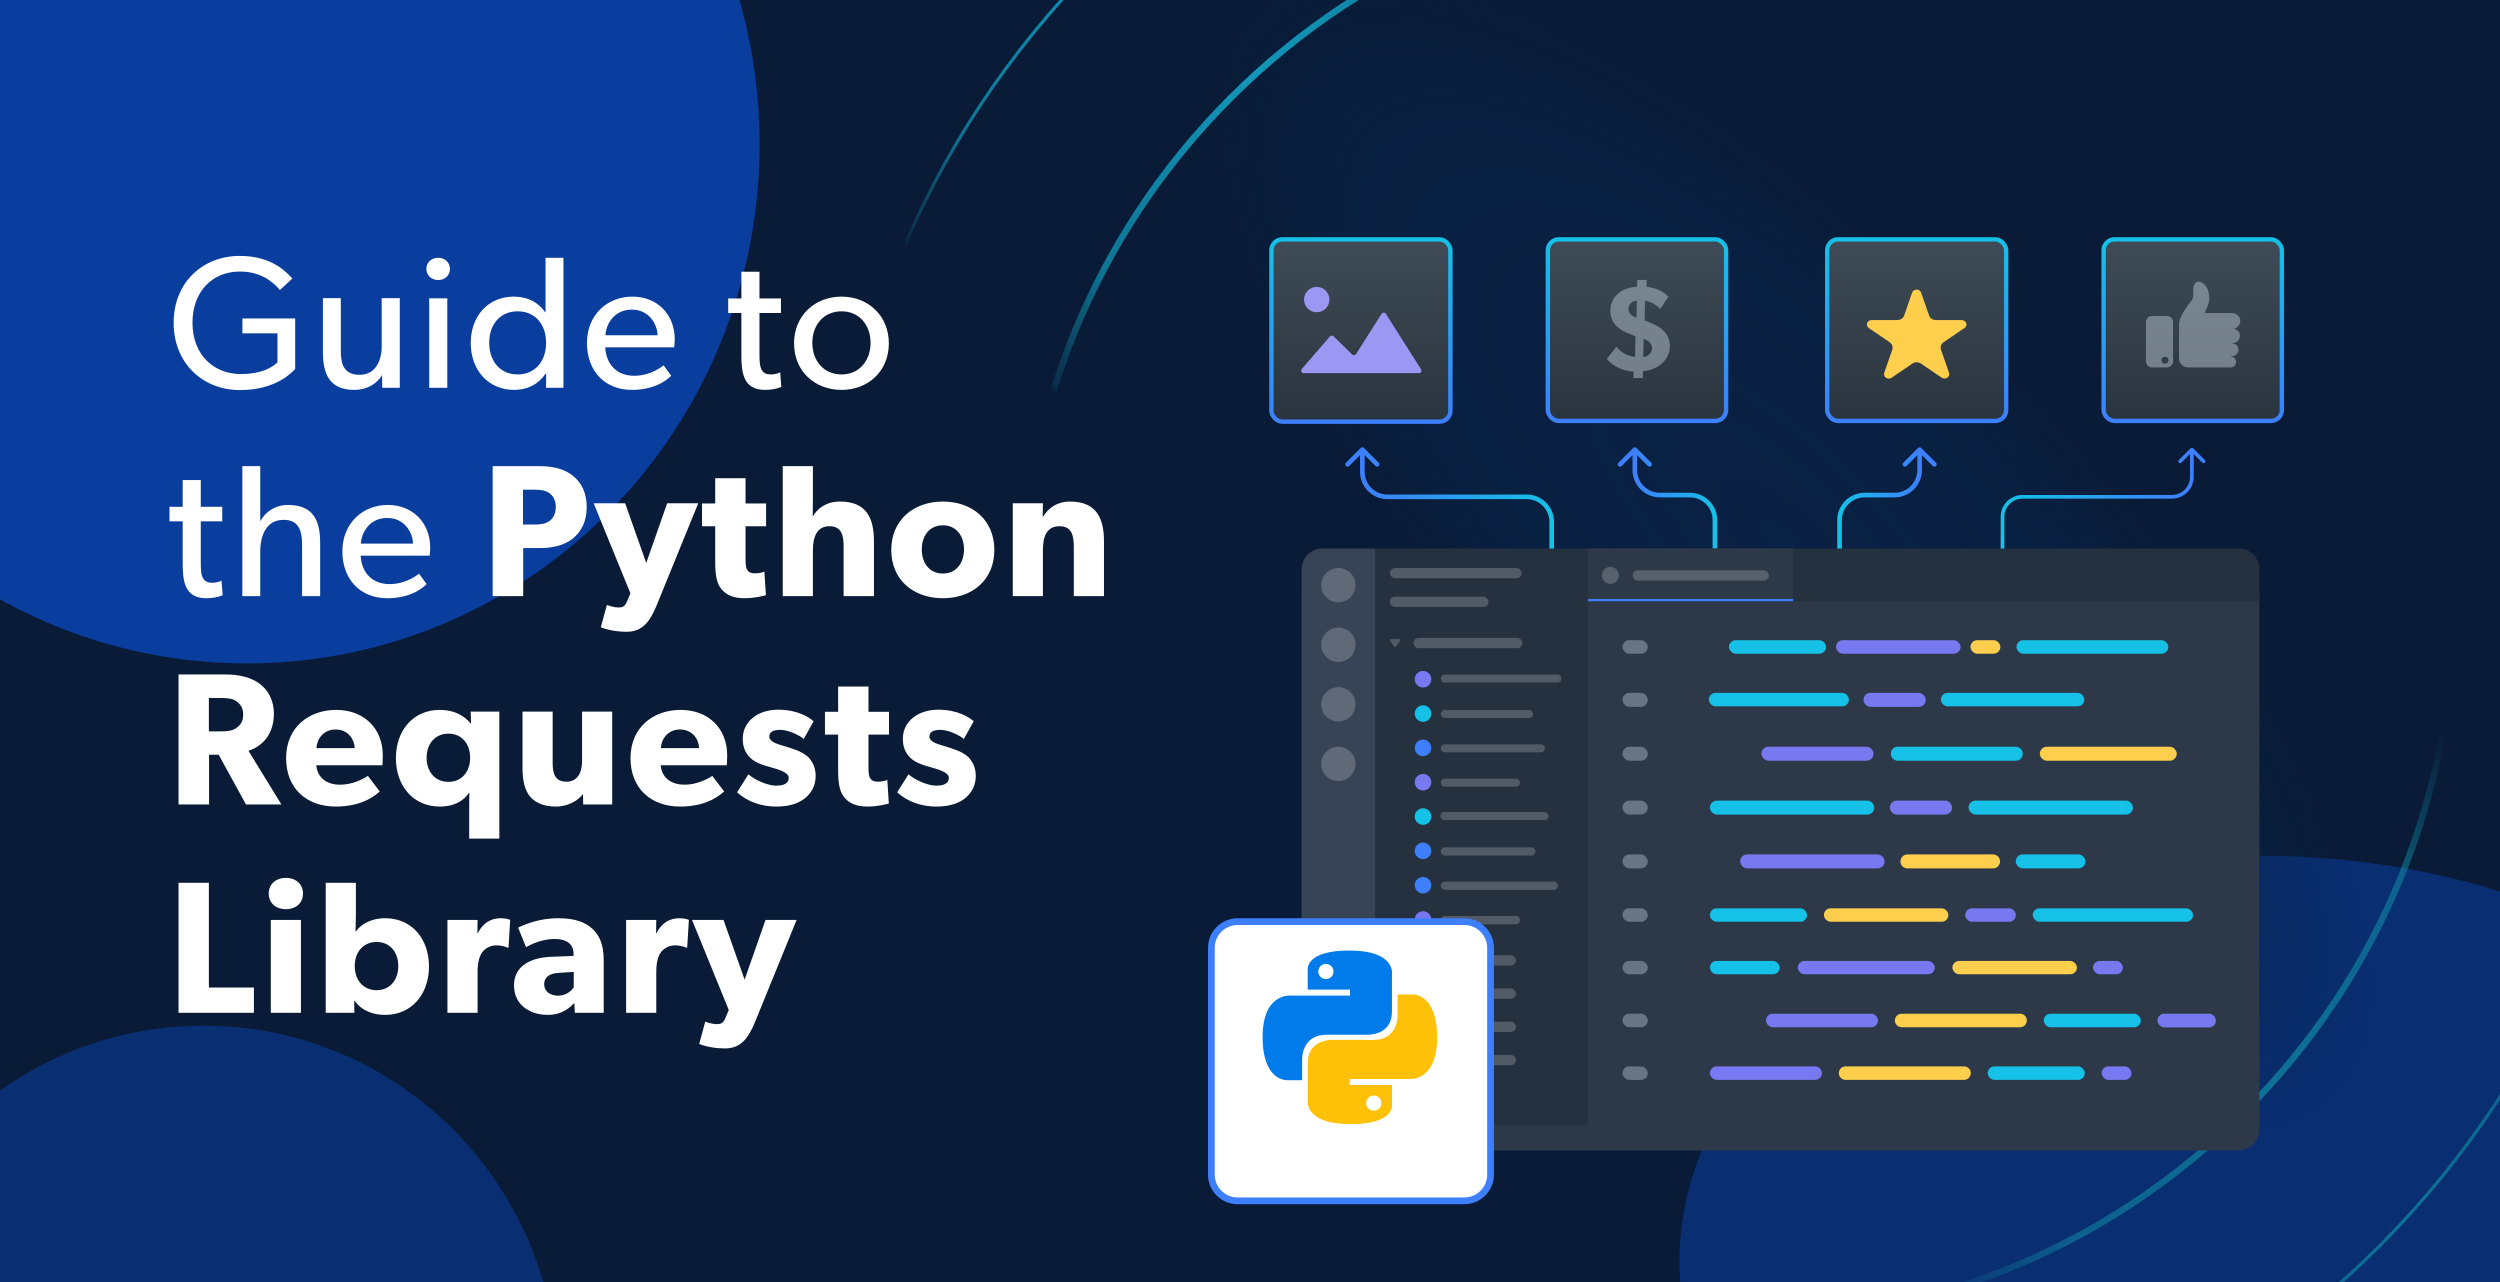
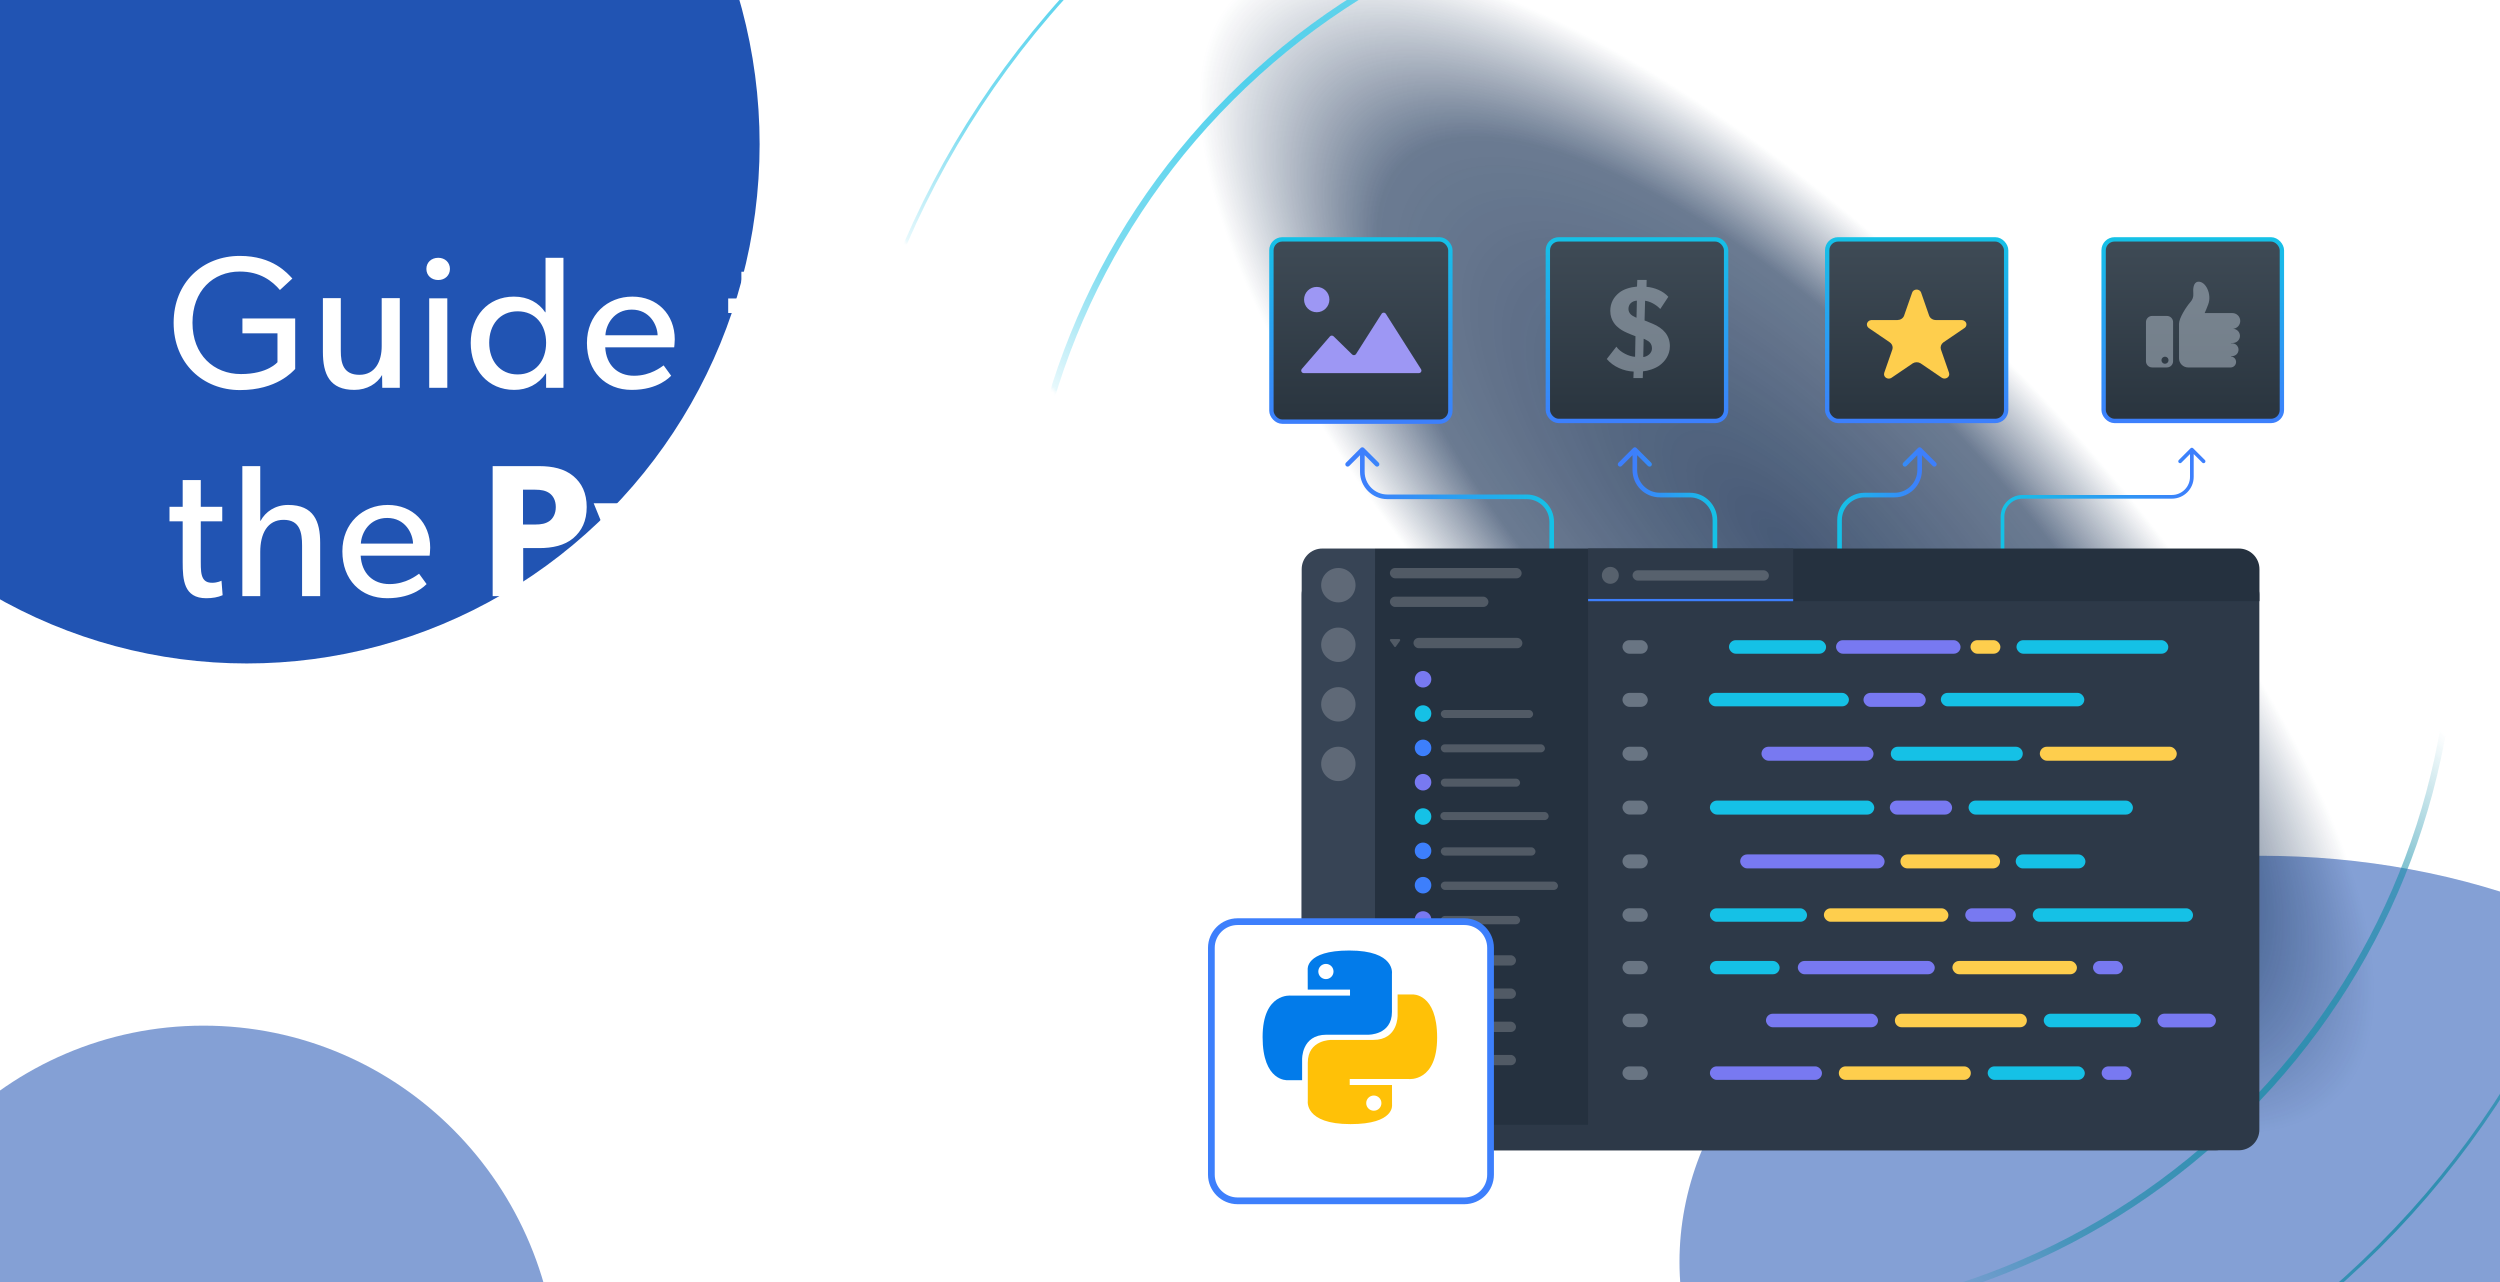
<svg xmlns="http://www.w3.org/2000/svg" width="780" height="400" viewBox="0 0 780 400" fill="none">
  <g clip-path="url(#clip0_1989_1632)">
-     <rect y="-10" width="780" height="458" fill="#091B36" />
    <g opacity="0.5" filter="url(#filter0_f_1989_1632)">
      <ellipse cx="705.5" cy="393.708" rx="181.5" ry="126.708" fill="#0941AB" />
    </g>
    <g opacity="0.9" filter="url(#filter1_f_1989_1632)">
      <ellipse cx="77" cy="45" rx="160" ry="162" fill="#0941AB" />
    </g>
    <g opacity="0.5" filter="url(#filter2_f_1989_1632)">
      <ellipse cx="63.5" cy="431.5" rx="110.5" ry="111.5" fill="#0941AB" />
    </g>
    <g opacity="0.75">
      <ellipse cx="557.451" cy="170.444" rx="331.573" ry="121.603" transform="rotate(45 557.451 170.444)" fill="url(#paint0_radial_1989_1632)" />
      <mask id="mask0_1989_1632" style="mask-type:alpha" maskUnits="userSpaceOnUse" x="265" y="-116" width="579" height="579">
        <rect x="437.111" y="-117.497" width="577.098" height="245.782" rx="5.153" transform="rotate(45 437.111 -117.497)" fill="#D9D9D9" />
      </mask>
      <g mask="url(#mask0_1989_1632)">
        <mask id="mask1_1989_1632" style="mask-type:alpha" maskUnits="userSpaceOnUse" x="226" y="-139" width="639" height="639">
          <path d="M864.392 330.399L395.88 -138.113L226.616 31.15L695.128 499.662L864.392 330.399Z" fill="url(#paint1_linear_1989_1632)" />
        </mask>
        <g mask="url(#mask1_1989_1632)">
          <g filter="url(#filter3_d_1989_1632)">
            <path d="M342.752 383.515C453.287 494.05 632.369 494.181 742.742 383.807C853.116 273.433 852.985 94.352 742.45 -16.183C631.915 -126.718 452.834 -126.849 342.46 -16.476C232.086 93.898 232.217 272.98 342.752 383.515Z" stroke="url(#paint2_linear_1989_1632)" />
          </g>
          <g filter="url(#filter4_d_1989_1632)">
            <path d="M384.661 341.605C472.016 428.96 613.544 429.063 700.771 341.835C787.999 254.608 787.895 113.081 700.54 25.726C613.185 -61.629 471.658 -61.733 384.431 25.495C297.203 112.723 297.307 254.25 384.661 341.605Z" stroke="url(#paint3_linear_1989_1632)" stroke-width="2" />
          </g>
        </g>
      </g>
    </g>
    <path d="M92.098 115.12C91.334 115.885 86.395 121.706 74.871 121.706C63.289 121.706 54.175 113.357 54.175 100.716C54.175 88.075 63.289 79.843 74.812 79.843C85.219 79.843 89.688 85.311 91.216 86.899L87.336 90.485C84.925 87.663 81.162 84.723 74.812 84.723C66.464 84.723 60.055 90.721 60.055 100.716C60.055 110.711 66.699 116.708 75.165 116.708C83.573 116.708 86.572 113.004 86.572 113.004V104.008H75.636V99.363H92.098V115.12ZM124.734 121H119.266L119.207 117.002C117.678 119.707 114.503 121.647 110.564 121.647C102.803 121.647 100.745 116.708 100.745 109.77V93.013H106.331V109.535C106.331 113.357 107.154 116.943 112.152 116.943C117.09 116.943 119.089 112.71 119.089 108.006V93.013H124.734V121ZM140.381 83.9C140.381 85.899 138.852 87.369 136.736 87.369C134.56 87.369 133.032 85.899 133.032 83.9C133.032 81.901 134.56 80.431 136.736 80.431C138.852 80.431 140.381 81.901 140.381 83.9ZM139.558 121H133.914V93.072H139.558V121ZM175.795 121H170.386V116.532H170.268C167.975 119.942 164.506 121.647 160.45 121.647C152.159 121.647 146.868 115.297 146.868 107.007C146.868 98.775 152.159 92.543 160.332 92.543C164.859 92.543 168.152 94.542 170.092 97.423H170.21V80.431H175.795V121ZM170.386 106.948C170.386 101.362 167.093 97.129 161.508 97.129C155.922 97.129 152.63 101.362 152.63 106.948C152.63 112.533 155.922 116.826 161.508 116.826C167.093 116.826 170.386 112.533 170.386 106.948ZM210.524 105.89C210.524 106.948 210.348 108.359 210.348 108.359H188.829C189.123 113.886 192.651 117.237 197.825 117.237C203.057 117.237 206.409 114.415 207.055 114.003L209.407 117.237C209.054 117.531 205.468 121.647 197.119 121.647C188.829 121.647 183.126 115.885 183.126 107.007C183.126 98.188 189.534 92.543 197.295 92.543C205.056 92.543 210.524 98.07 210.524 105.89ZM205.174 104.596C205.115 101.48 202.763 96.6 197.119 96.6C191.533 96.6 189.064 101.245 188.888 104.596H205.174ZM243.774 120.706C242.304 121.353 240.599 121.647 238.659 121.647C231.662 121.647 231.309 115.885 231.309 110.417V97.658H227.194V93.131H231.309V84.782H236.954V93.131H243.656V97.658H236.954V110.299C236.954 112.651 237.012 114.239 237.659 115.414C238.188 116.296 238.953 116.826 240.54 116.826C242.186 116.826 243.421 116.179 243.421 116.179L243.774 120.706ZM277.319 107.124C277.319 115.826 270.852 121.647 262.562 121.647C254.213 121.647 247.745 115.826 247.745 107.124C247.745 98.481 254.213 92.543 262.562 92.543C270.852 92.543 277.319 98.481 277.319 107.124ZM271.616 106.948C271.616 101.48 268.147 97.129 262.562 97.129C256.917 97.129 253.448 101.48 253.448 106.948C253.448 112.475 256.917 116.826 262.562 116.826C268.147 116.826 271.616 112.475 271.616 106.948ZM69.462 185.706C67.992 186.353 66.287 186.647 64.347 186.647C57.35 186.647 56.998 180.885 56.998 175.417V162.658H52.882V158.131H56.998V149.782H62.642V158.131H69.345V162.658H62.642V175.299C62.642 177.651 62.701 179.239 63.347 180.414C63.877 181.296 64.641 181.826 66.228 181.826C67.875 181.826 69.109 181.179 69.109 181.179L69.462 185.706ZM99.891 186H94.247V170.184C94.247 166.186 93.6 162.188 88.485 162.188C83.37 162.188 81.195 166.598 81.195 172.183V186H75.609V145.431H81.195V162.482H81.312C82.782 159.719 85.839 157.543 89.896 157.543C97.951 157.543 99.891 162.717 99.891 169.361V186ZM134.219 170.89C134.219 171.948 134.043 173.359 134.043 173.359H112.524C112.818 178.886 116.345 182.237 121.519 182.237C126.752 182.237 130.103 179.415 130.75 179.003L133.102 182.237C132.749 182.531 129.163 186.647 120.814 186.647C112.524 186.647 106.821 180.885 106.821 172.007C106.821 163.187 113.229 157.543 120.99 157.543C128.751 157.543 134.219 163.07 134.219 170.89ZM128.869 169.596C128.81 166.48 126.458 161.6 120.814 161.6C115.228 161.6 112.759 166.245 112.583 169.596H128.869ZM183.049 158.19C183.049 162.541 181.521 165.657 178.816 167.95C176.112 170.184 172.408 171.007 168.233 171.007H163.236V186H153.711V145.431H168.233C172.408 145.431 176.112 146.254 178.816 148.489C181.521 150.723 183.049 153.839 183.049 158.19ZM173.407 158.19C173.407 156.132 172.584 154.721 171.467 153.898C170.291 153.075 168.939 152.781 166.881 152.781H163.177V163.658H166.881C168.939 163.658 170.291 163.364 171.467 162.541C172.584 161.718 173.407 160.248 173.407 158.19ZM217.857 157.014L204.922 188.763C202.805 193.937 200.453 197.112 195.515 197.112C190.576 197.112 187.46 195.701 187.46 195.701L189.341 188.763C189.341 188.763 191.399 189.528 192.81 189.528C193.868 189.528 194.868 189.528 195.632 187.646L196.69 185.118L185.225 157.014H195.044L201.629 175.652L208.156 157.014H217.857ZM239.02 164.187H232.611V174.594C232.611 177.063 232.964 177.651 233.434 178.18C233.846 178.651 234.434 178.886 235.668 178.886C237.138 178.886 238.491 178.357 238.491 178.357L238.961 185.706C238.255 185.882 235.668 186.647 232.258 186.647C228.907 186.647 226.673 185.647 225.203 183.942C223.733 182.237 223.145 179.827 223.145 175.417V164.187H219.029V157.073H223.145V149.194H232.611V157.073H239.02V164.187ZM272.674 186H263.208V170.772C263.208 167.244 262.738 164.187 258.798 164.187C254.859 164.187 253.624 167.48 253.624 171.772V186H244.217V145.431H253.624V155.074C253.624 158.013 253.566 161.188 253.566 161.188C255.036 158.601 257.799 156.485 262.091 156.485C270.499 156.485 272.674 161.835 272.674 168.891V186ZM310.236 171.595C310.236 180.944 303.357 186.647 294.185 186.647C285.013 186.647 278.075 180.944 278.075 171.595C278.075 162.247 285.013 156.485 294.185 156.485C303.357 156.485 310.236 162.247 310.236 171.595ZM300.77 171.419C300.77 167.127 298.301 163.893 294.185 163.893C290.011 163.893 287.6 167.127 287.6 171.419C287.6 175.711 290.011 178.945 294.185 178.945C298.301 178.945 300.77 175.711 300.77 171.419ZM344.438 186H335.031V170.89C335.031 167.068 334.443 164.187 330.562 164.187C326.505 164.187 325.388 167.48 325.388 171.654V186H315.981V157.014H325.388L325.329 161.188H325.447C327.034 158.601 329.68 156.485 333.855 156.485C342.262 156.485 344.438 161.894 344.438 168.891V186ZM87.806 251H76.753L68.228 235.478H65.229V251H55.704V210.431H70.285C74.812 210.431 78.34 211.372 80.986 213.312C83.691 215.311 85.454 218.545 85.454 222.602C85.454 230.304 80.516 233.303 77.517 234.243L87.806 251ZM75.871 222.955C75.871 220.897 75.048 219.721 73.813 218.839C72.637 217.957 71.108 217.781 68.933 217.781H65.17V228.187H68.933C71.108 228.187 72.637 227.952 73.813 227.07C75.048 226.188 75.871 225.071 75.871 222.955ZM119.429 235.654C119.429 237.066 119.311 238.771 119.311 238.771H98.674C99.086 242.945 102.261 244.827 106.082 244.827C109.845 244.827 113.138 243.18 114.784 242.063L118.488 246.943C117.547 247.649 113.726 251.647 104.73 251.647C95.793 251.647 89.267 246.12 89.267 236.536C89.267 226.953 96.322 221.485 104.907 221.485C113.491 221.485 119.429 227.188 119.429 235.654ZM110.668 233.42C110.61 230.774 108.669 227.6 104.73 227.6C100.85 227.6 98.851 230.657 98.733 233.42H110.668ZM155.794 261.642H146.387V251.412C146.387 249.236 146.445 247.355 146.445 247.355H146.328C144.799 249.648 142.036 251.647 137.214 251.647C128.807 251.647 123.515 245.062 123.515 236.536C123.515 228.011 128.807 221.485 137.214 221.485C141.624 221.485 144.74 223.19 146.857 225.718H146.974L146.857 222.014H155.794V261.642ZM146.681 236.419C146.681 231.95 143.976 228.893 139.919 228.893C135.862 228.893 133.099 231.95 133.099 236.419C133.099 240.887 135.862 243.945 139.919 243.945C143.976 243.945 146.681 240.887 146.681 236.419ZM191.011 251H181.956L181.897 247.707C180.663 249.471 177.605 251.647 173.431 251.647C169.256 251.647 166.611 250.177 165.141 248.237C163.73 246.238 163.024 243.709 163.024 239.535V222.014H172.431V238.241C172.431 241.593 173.372 243.886 176.723 243.886C180.075 243.886 181.603 241.24 181.603 237.418V222.014H191.011V251ZM226.882 235.654C226.882 237.066 226.764 238.771 226.764 238.771H206.127C206.539 242.945 209.714 244.827 213.535 244.827C217.298 244.827 220.591 243.18 222.237 242.063L225.941 246.943C225 247.649 221.179 251.647 212.183 251.647C203.246 251.647 196.72 246.12 196.72 236.536C196.72 226.953 203.775 221.485 212.359 221.485C220.943 221.485 226.882 227.188 226.882 235.654ZM218.121 233.42C218.063 230.774 216.122 227.6 212.183 227.6C208.303 227.6 206.303 230.657 206.186 233.42H218.121ZM254.493 242.063C254.493 245.062 253.2 247.413 251.083 249.119C248.966 250.765 246.085 251.647 242.205 251.647C237.854 251.647 233.268 250.294 229.975 247.178L233.503 241.593C235.855 243.592 239.735 245.12 242.087 245.12C244.439 245.12 246.085 244.533 246.085 242.651C246.085 240.77 241.852 239.829 240.794 239.476C239.677 239.182 238.03 238.712 236.678 238.124C235.326 237.536 231.739 235.713 231.739 230.539C231.739 224.895 236.678 221.426 242.734 221.426C248.79 221.426 252.2 223.66 253.846 225.013L250.789 230.539C249.143 229.246 245.85 227.717 243.498 227.717C241.264 227.717 240.029 228.305 240.029 229.834C240.029 231.362 242.264 232.068 244.263 232.656C246.262 233.244 247.144 233.538 248.378 234.008C249.672 234.479 251.142 235.243 252.141 236.184C253.082 237.124 254.493 239.006 254.493 242.063ZM277.374 229.187H270.966V239.594C270.966 242.063 271.319 242.651 271.789 243.18C272.2 243.651 272.788 243.886 274.023 243.886C275.493 243.886 276.845 243.357 276.845 243.357L277.316 250.706C276.61 250.882 274.023 251.647 270.613 251.647C267.262 251.647 265.027 250.647 263.558 248.942C262.088 247.237 261.5 244.827 261.5 240.417V229.187H257.384V222.073H261.5V214.194H270.966V222.073H277.374V229.187ZM304.444 242.063C304.444 245.062 303.15 247.413 301.034 249.119C298.917 250.765 296.036 251.647 292.155 251.647C287.805 251.647 283.219 250.294 279.926 247.178L283.454 241.593C285.806 243.592 289.686 245.12 292.038 245.12C294.39 245.12 296.036 244.533 296.036 242.651C296.036 240.77 291.803 239.829 290.744 239.476C289.627 239.182 287.981 238.712 286.629 238.124C285.276 237.536 281.69 235.713 281.69 230.539C281.69 224.895 286.629 221.426 292.685 221.426C298.741 221.426 302.151 223.66 303.797 225.013L300.74 230.539C299.093 229.246 295.801 227.717 293.449 227.717C291.215 227.717 289.98 228.305 289.98 229.834C289.98 231.362 292.214 232.068 294.213 232.656C296.212 233.244 297.094 233.538 298.329 234.008C299.622 234.479 301.092 235.243 302.092 236.184C303.033 237.124 304.444 239.006 304.444 242.063ZM79.222 316H55.704V275.431H65.17V308.121H79.222V316ZM94.541 278.783C94.541 281.722 92.365 283.663 89.19 283.663C86.015 283.663 83.84 281.722 83.84 278.783C83.84 275.902 86.015 273.903 89.19 273.903C92.365 273.903 94.541 275.902 94.541 278.783ZM93.894 316H84.487V287.014H93.894V316ZM133.847 301.536C133.847 310.062 128.556 316.647 120.148 316.647C116.209 316.647 112.74 315.236 110.564 312.178H110.505L110.564 316H101.627V275.431H111.035V285.191C111.035 287.837 110.917 290.542 110.917 290.542H111.093C112.328 288.778 115.268 286.485 120.207 286.485C128.556 286.485 133.847 293.011 133.847 301.536ZM124.263 301.419C124.263 296.95 121.559 293.893 117.502 293.893C113.445 293.893 110.682 296.95 110.682 301.419C110.682 305.887 113.445 308.945 117.502 308.945C121.559 308.945 124.263 305.887 124.263 301.419ZM159.181 287.014L158.652 295.657H158.24C157.711 295.363 156.476 294.951 154.83 294.951C152.713 294.951 151.185 296.127 150.479 297.068C149.774 298.009 149.009 299.89 149.009 303.124V316H139.602V287.014H149.009L148.951 291.13H149.068C150.714 287.955 153.125 286.485 156.241 286.485C158.181 286.485 159.181 287.014 159.181 287.014ZM188.354 316H179.359L179.182 312.943C177.948 314.177 175.596 316.647 170.892 316.647C165.777 316.647 160.368 313.883 160.368 307.416C160.368 300.948 166.306 298.773 171.657 298.538L178.947 298.244V297.597C178.947 294.54 176.772 292.952 173.009 292.952C169.305 292.952 165.601 294.599 164.131 295.539L161.661 289.425C164.131 288.19 168.658 286.485 174.067 286.485C179.476 286.485 182.592 287.719 184.885 289.836C187.12 291.953 188.354 294.775 188.354 299.655V316ZM179.006 303.241L174.361 303.535C171.48 303.653 169.775 304.888 169.775 307.063C169.775 309.297 171.598 310.65 174.185 310.65C176.713 310.65 178.418 309.003 179.006 308.004V303.241ZM214.931 287.014L214.402 295.657H213.99C213.461 295.363 212.226 294.951 210.58 294.951C208.463 294.951 206.935 296.127 206.229 297.068C205.523 298.009 204.759 299.89 204.759 303.124V316H195.352V287.014H204.759L204.7 291.13H204.818C206.464 287.955 208.875 286.485 211.991 286.485C213.931 286.485 214.931 287.014 214.931 287.014ZM248.545 287.014L235.61 318.763C233.493 323.937 231.142 327.112 226.203 327.112C221.264 327.112 218.148 325.701 218.148 325.701L220.029 318.763C220.029 318.763 222.087 319.528 223.498 319.528C224.557 319.528 225.556 319.528 226.32 317.646L227.379 315.118L215.914 287.014H225.733L232.318 305.652L238.844 287.014H248.545Z" fill="white" />
    <path d="M510.578 139.764C510.296 139.482 509.839 139.482 509.557 139.764L504.964 144.357C504.682 144.638 504.682 145.095 504.964 145.377C505.246 145.659 505.703 145.659 505.985 145.377L510.067 141.295L514.15 145.377C514.432 145.659 514.889 145.659 515.171 145.377C515.453 145.095 515.453 144.638 515.171 144.357L510.578 139.764ZM527.241 154.461L527.241 153.739L527.241 154.461ZM527.241 153.739L517.88 153.739L517.88 155.182L527.241 155.182L527.241 153.739ZM510.789 146.648L510.789 140.274L509.346 140.274L509.346 146.648L510.789 146.648ZM534.332 162.274L534.332 176.472L535.776 176.472L535.776 162.274L534.332 162.274ZM517.88 153.739C513.964 153.739 510.789 150.564 510.789 146.648L509.346 146.648C509.346 151.361 513.167 155.182 517.88 155.182L517.88 153.739ZM527.241 155.182C531.157 155.182 534.332 158.357 534.332 162.274L535.776 162.274C535.776 157.56 531.955 153.739 527.241 153.739L527.241 155.182Z" fill="url(#paint4_linear_1989_1632)" />
    <path d="M598.422 139.764C598.704 139.482 599.161 139.482 599.443 139.764L604.036 144.357C604.318 144.638 604.318 145.095 604.036 145.377C603.754 145.659 603.297 145.659 603.015 145.377L598.932 141.295L594.85 145.377C594.568 145.659 594.111 145.659 593.829 145.377C593.547 145.095 593.547 144.638 593.829 144.357L598.422 139.764ZM573.942 162.274L573.22 162.274L573.942 162.274ZM581.755 153.739L591.12 153.739L591.12 155.182L581.755 155.182L581.755 153.739ZM598.211 146.648L598.211 140.274L599.654 140.274L599.654 146.648L598.211 146.648ZM574.664 162.274L574.664 176.472L573.22 176.472L573.22 162.274L574.664 162.274ZM591.12 153.739C595.036 153.739 598.211 150.564 598.211 146.648L599.654 146.648C599.654 151.361 595.833 155.182 591.12 155.182L591.12 153.739ZM581.755 155.182C577.838 155.182 574.664 158.357 574.664 162.274L573.22 162.274C573.22 157.56 577.041 153.739 581.755 153.739L581.755 155.182Z" fill="url(#paint5_linear_1989_1632)" />
    <path d="M425.562 139.764C425.28 139.482 424.823 139.482 424.541 139.764L419.948 144.357C419.667 144.638 419.667 145.095 419.948 145.377C420.23 145.659 420.687 145.659 420.969 145.377L425.052 141.295L429.134 145.377C429.416 145.659 429.873 145.659 430.155 145.377C430.437 145.095 430.437 144.638 430.155 144.357L425.562 139.764ZM476.318 155.006L476.318 154.285L476.318 155.006ZM476.318 154.285L432.865 154.285L432.865 155.728L476.318 155.728L476.318 154.285ZM425.774 147.194L425.774 140.274L424.33 140.274L424.33 147.194L425.774 147.194ZM483.409 162.819L483.409 176.467L484.853 176.467L484.853 162.819L483.409 162.819ZM432.865 154.285C428.948 154.285 425.774 151.11 425.774 147.194L424.33 147.194C424.33 151.907 428.151 155.728 432.865 155.728L432.865 154.285ZM476.318 155.728C480.234 155.728 483.409 158.903 483.409 162.819L484.853 162.819C484.853 158.106 481.032 154.285 476.318 154.285L476.318 155.728Z" fill="url(#paint6_linear_1989_1632)" />
    <path d="M683.45 139.867C683.675 139.642 684.039 139.642 684.264 139.867L687.929 143.532C688.154 143.757 688.154 144.121 687.929 144.346C687.704 144.571 687.34 144.571 687.115 144.346L683.857 141.088L680.599 144.346C680.374 144.571 680.01 144.571 679.785 144.346C679.56 144.121 679.56 143.757 679.785 143.532L683.45 139.867ZM631.016 155.008L631.016 154.432L631.016 155.008ZM624.782 161.242L624.206 161.242L624.782 161.242ZM631.016 154.432L677.623 154.432L677.623 155.584L631.016 155.584L631.016 154.432ZM683.281 148.774L683.281 140.274L684.433 140.274L684.433 148.774L683.281 148.774ZM625.358 161.242L625.358 176.471L624.206 176.471L624.206 161.242L625.358 161.242ZM677.623 154.432C680.748 154.432 683.281 151.899 683.281 148.774L684.433 148.774C684.433 152.535 681.384 155.584 677.623 155.584L677.623 154.432ZM631.016 155.584C627.891 155.584 625.358 158.117 625.358 161.242L624.206 161.242C624.206 157.481 627.255 154.432 631.016 154.432L631.016 155.584Z" fill="url(#paint7_linear_1989_1632)" />
    <g filter="url(#filter5_d_1989_1632)">
      <rect x="436.585" y="184.197" width="261.081" height="166.802" rx="6.437" fill="#2D3948" />
    </g>
    <g filter="url(#filter6_dd_1989_1632)">
      <rect x="406.125" y="171.144" width="298.793" height="179.856" rx="6.437" fill="#2D3948" />
    </g>
    <path d="M406.127 177.576C406.127 174.023 409.008 171.142 412.562 171.142H429.003V350.936H412.562C409.008 350.936 406.127 348.055 406.127 344.501V177.576Z" fill="#374455" />
    <path d="M429.002 171.142H495.487V350.936H429.002V171.142Z" fill="#25313F" />
    <rect x="441.011" y="199.024" width="33.974" height="3.217" rx="1.609" fill="white" fill-opacity="0.2" />
    <path d="M435.483 201.761C435.367 201.922 435.153 201.922 435.036 201.761L433.719 199.931C433.561 199.712 433.696 199.38 433.942 199.38L436.577 199.38C436.823 199.38 436.958 199.712 436.8 199.931L435.483 201.761Z" fill="white" fill-opacity="0.2" />
    <path d="M495.488 171.142H698.516C702.07 171.142 704.95 174.023 704.95 177.576V187.584H495.488V171.142Z" fill="#25313F" />
    <path fill-rule="evenodd" clip-rule="evenodd" d="M421.749 337.304H422.603C422.78 337.304 422.924 337.448 422.924 337.625V339.23C422.924 339.407 422.78 339.551 422.603 339.551H421.749C421.65 339.92 421.504 340.27 421.317 340.593L421.921 341.197C422.046 341.322 422.046 341.526 421.921 341.651L420.786 342.786C420.661 342.912 420.457 342.912 420.332 342.786L419.728 342.182C419.405 342.369 419.055 342.515 418.686 342.614V343.468C418.686 343.645 418.542 343.789 418.365 343.789H416.76C416.582 343.789 416.439 343.645 416.439 343.468V342.614C416.069 342.515 415.72 342.369 415.396 342.182L414.793 342.786C414.667 342.912 414.464 342.912 414.338 342.786L413.203 341.651C413.078 341.526 413.078 341.322 413.203 341.197L413.807 340.593C413.62 340.27 413.474 339.92 413.375 339.551H412.522C412.344 339.551 412.201 339.407 412.201 339.23V337.625C412.201 337.448 412.344 337.304 412.522 337.304H413.375C413.474 336.935 413.62 336.585 413.807 336.262L413.203 335.658C413.078 335.532 413.078 335.329 413.203 335.204L414.338 334.069C414.464 333.943 414.667 333.943 414.793 334.069L415.396 334.673C415.72 334.486 416.069 334.34 416.438 334.241V333.387C416.438 333.21 416.582 333.066 416.76 333.066H418.365C418.542 333.066 418.686 333.21 418.686 333.387V334.241C419.055 334.34 419.405 334.486 419.728 334.673L420.332 334.069C420.457 333.943 420.661 333.943 420.786 334.069L421.921 335.204C422.046 335.329 422.046 335.532 421.921 335.658L421.317 336.262C421.504 336.585 421.65 336.935 421.749 337.304ZM417.563 340.569C418.748 340.569 419.708 339.609 419.708 338.424C419.708 337.24 418.748 336.28 417.563 336.28C416.379 336.28 415.419 337.24 415.419 338.424C415.419 339.609 416.379 340.569 417.563 340.569Z" fill="white" fill-opacity="0.5" />
    <rect x="433.649" y="177.22" width="41.106" height="3.217" rx="1.609" fill="white" fill-opacity="0.2" />
    <path d="M436.03 299.42C436.191 299.537 436.191 299.751 436.03 299.867L434.201 301.184C433.982 301.342 433.649 301.207 433.649 300.961L433.649 298.326C433.649 298.08 433.982 297.945 434.201 298.103L436.03 299.42Z" fill="white" fill-opacity="0.2" />
    <rect x="439.011" y="298.035" width="33.974" height="3.217" rx="1.609" fill="white" fill-opacity="0.2" />
    <path d="M436.03 309.785C436.191 309.901 436.191 310.115 436.03 310.232L434.201 311.549C433.982 311.707 433.649 311.572 433.649 311.326L433.649 308.691C433.649 308.445 433.982 308.31 434.201 308.468L436.03 309.785Z" fill="white" fill-opacity="0.2" />
    <rect x="439.011" y="308.4" width="33.974" height="3.217" rx="1.609" fill="white" fill-opacity="0.2" />
    <path d="M436.03 320.15C436.191 320.267 436.191 320.481 436.03 320.597L434.201 321.914C433.982 322.072 433.649 321.937 433.649 321.691L433.649 319.056C433.649 318.81 433.982 318.675 434.201 318.833L436.03 320.15Z" fill="white" fill-opacity="0.2" />
    <rect x="439.011" y="318.765" width="33.974" height="3.217" rx="1.609" fill="white" fill-opacity="0.2" />
    <path d="M436.03 330.517C436.191 330.633 436.191 330.847 436.03 330.963L434.201 332.28C433.981 332.438 433.649 332.304 433.649 332.057L433.649 329.423C433.649 329.176 433.981 329.042 434.201 329.199L436.03 330.517Z" fill="white" fill-opacity="0.2" />
    <rect x="439.011" y="329.131" width="33.974" height="3.217" rx="1.609" fill="white" fill-opacity="0.2" />
    <rect x="433.649" y="186.154" width="30.74" height="3.217" rx="1.609" fill="white" fill-opacity="0.2" />
    <circle cx="417.566" cy="182.581" r="5.362" fill="white" fill-opacity="0.2" />
    <circle cx="417.566" cy="201.168" r="5.362" fill="white" fill-opacity="0.2" />
-     <rect x="449.526" y="210.446" width="37.667" height="2.502" rx="1.251" fill="white" fill-opacity="0.2" />
    <circle cx="443.988" cy="211.923" r="2.585" fill="#7879F1" />
    <rect x="449.376" y="253.355" width="33.805" height="2.502" rx="1.251" fill="white" fill-opacity="0.2" />
    <circle cx="443.988" cy="254.761" r="2.585" fill="#15C1E6" />
    <rect x="449.53" y="221.524" width="28.804" height="2.502" rx="1.251" fill="white" fill-opacity="0.2" />
    <circle cx="443.988" cy="222.632" r="2.585" fill="#15C1E6" />
    <rect x="449.526" y="264.361" width="29.542" height="2.585" rx="1.292" fill="white" fill-opacity="0.2" />
    <circle cx="443.988" cy="265.469" r="2.585" fill="#3D7FFC" />
    <rect x="449.526" y="232.233" width="32.497" height="2.502" rx="1.251" fill="white" fill-opacity="0.2" />
    <circle cx="443.988" cy="233.341" r="2.585" fill="#3D7FFC" />
    <rect x="449.526" y="275.07" width="36.559" height="2.585" rx="1.292" fill="white" fill-opacity="0.2" />
    <circle cx="443.988" cy="276.178" r="2.585" fill="#3D7FFC" />
    <rect x="449.526" y="242.944" width="24.742" height="2.502" rx="1.251" fill="white" fill-opacity="0.2" />
    <circle cx="443.988" cy="244.051" r="2.585" fill="#7879F1" />
    <rect x="449.53" y="285.779" width="24.742" height="2.585" rx="1.292" fill="white" fill-opacity="0.2" />
    <circle cx="443.988" cy="286.886" r="2.585" fill="#7879F1" />
    <circle cx="417.566" cy="219.753" r="5.362" fill="white" fill-opacity="0.2" />
    <circle cx="417.566" cy="238.342" r="5.362" fill="white" fill-opacity="0.2" />
    <rect x="506.214" y="199.739" width="7.895" height="4.219" rx="2.109" fill="#697583" />
    <rect x="539.438" y="199.739" width="30.3" height="4.219" rx="2.109" fill="#15C1E6" />
    <rect x="572.845" y="199.739" width="38.846" height="4.219" rx="2.109" fill="#7879F1" />
    <rect x="614.798" y="199.739" width="9.323" height="4.219" rx="2.109" fill="#FECE4D" />
    <rect x="629.141" y="199.739" width="47.369" height="4.219" rx="2.109" fill="#15C1E6" />
    <rect x="506.214" y="283.38" width="7.895" height="4.197" rx="2.099" fill="#697583" />
    <rect x="533.493" y="283.394" width="30.3" height="4.197" rx="2.099" fill="#15C1E6" />
    <rect x="569.055" y="283.394" width="38.846" height="4.197" rx="2.099" fill="#FECE4D" />
    <rect x="613.158" y="283.394" width="15.79" height="4.197" rx="2.099" fill="#7879F1" />
    <rect x="634.221" y="283.394" width="50" height="4.197" rx="2.099" fill="#15C1E6" />
    <rect x="609.156" y="299.821" width="38.846" height="4.146" rx="2.073" fill="#FECE4D" />
    <rect x="653.02" y="299.821" width="9.323" height="4.146" rx="2.073" fill="#7879F1" />
    <rect x="506.214" y="299.821" width="7.895" height="4.146" rx="2.073" fill="#697583" />
    <rect x="533.493" y="299.821" width="21.754" height="4.146" rx="2.073" fill="#15C1E6" />
    <rect x="560.915" y="299.821" width="42.73" height="4.146" rx="2.073" fill="#7879F1" />
    <rect x="636.423" y="232.979" width="42.73" height="4.362" rx="2.181" fill="#FECE4D" />
    <rect x="506.214" y="232.979" width="7.895" height="4.362" rx="2.181" fill="#697583" />
    <rect x="549.581" y="232.979" width="34.961" height="4.362" rx="2.181" fill="#7879F1" />
    <path d="M589.932 235.16C589.932 233.956 590.908 232.979 592.113 232.979H628.927C630.132 232.979 631.108 233.956 631.108 235.16C631.108 236.365 630.132 237.341 628.927 237.341H592.113C590.908 237.341 589.932 236.365 589.932 235.16Z" fill="#15C1E6" />
    <rect x="691.369" y="320.555" width="18.23" height="4.289" rx="2.145" transform="rotate(-180 691.369 320.555)" fill="#7879F1" />
    <rect x="667.943" y="320.506" width="30.3" height="4.22" rx="2.11" transform="rotate(-180 667.943 320.506)" fill="#15C1E6" />
    <rect x="506.214" y="316.264" width="7.895" height="4.22" rx="2.11" fill="#697583" />
    <rect x="550.981" y="316.285" width="34.961" height="4.22" rx="2.11" fill="#7879F1" />
    <path d="M591.204 318.395C591.204 317.229 592.148 316.285 593.313 316.285H630.27C631.435 316.285 632.38 317.229 632.38 318.395C632.38 319.56 631.435 320.504 630.27 320.504H593.313C592.148 320.504 591.204 319.56 591.204 318.395Z" fill="#FECE4D" />
    <rect x="665.039" y="336.927" width="9.323" height="4.22" rx="2.11" transform="rotate(-180 665.039 336.927)" fill="#7879F1" />
    <rect x="650.458" y="336.927" width="30.3" height="4.22" rx="2.11" transform="rotate(-180 650.458 336.927)" fill="#15C1E6" />
    <rect x="506.214" y="332.712" width="7.895" height="4.22" rx="2.11" fill="#697583" />
    <rect x="533.493" y="332.706" width="34.961" height="4.22" rx="2.11" fill="#7879F1" />
    <path d="M573.716 334.815C573.716 333.65 574.661 332.706 575.826 332.706H612.783C613.948 332.706 614.893 333.65 614.893 334.815C614.893 335.981 613.948 336.925 612.783 336.925H575.826C574.661 336.925 573.716 335.981 573.716 334.815Z" fill="#FECE4D" />
    <rect x="506.214" y="249.779" width="7.895" height="4.362" rx="2.181" fill="#697583" />
    <rect x="533.493" y="249.787" width="51.276" height="4.362" rx="2.181" fill="#15C1E6" />
    <rect x="589.631" y="249.787" width="19.423" height="4.362" rx="2.181" fill="#7879F1" />
    <rect x="614.194" y="249.787" width="51.276" height="4.362" rx="2.181" fill="#15C1E6" />
    <rect x="506.214" y="216.18" width="7.895" height="4.362" rx="2.181" fill="#697583" />
    <rect x="533.144" y="216.18" width="43.717" height="4.197" rx="2.098" fill="#15C1E6" />
    <rect x="581.408" y="216.18" width="19.423" height="4.362" rx="2.181" fill="#7879F1" />
    <rect x="605.54" y="216.18" width="44.767" height="4.197" rx="2.098" fill="#15C1E6" />
    <rect x="628.904" y="266.581" width="21.754" height="4.362" rx="2.181" fill="#15C1E6" />
    <rect x="506.214" y="266.581" width="7.895" height="4.362" rx="2.181" fill="#697583" />
    <rect x="542.936" y="266.581" width="45.061" height="4.362" rx="2.181" fill="#7879F1" />
    <path d="M592.937 268.762C592.937 267.557 593.914 266.581 595.118 266.581H621.833C623.038 266.581 624.014 267.557 624.014 268.762C624.014 269.966 623.038 270.942 621.833 270.942H595.118C593.914 270.942 592.937 269.966 592.937 268.762Z" fill="#FECE4D" />
    <path d="M495.488 171.142H559.471V187.584H495.488V171.142Z" fill="#2D3948" />
    <circle cx="502.424" cy="179.507" r="2.647" fill="white" fill-opacity="0.2" />
    <rect x="509.359" y="177.933" width="42.536" height="3.217" rx="1.609" fill="white" fill-opacity="0.2" />
    <rect x="495.488" y="186.869" width="63.983" height="0.715" fill="#3D7FFC" />
    <rect x="396.681" y="74.681" width="55.837" height="56.877" rx="3.405" fill="url(#paint8_linear_1989_1632)" stroke="url(#paint9_linear_1989_1632)" stroke-width="1.362" />
    <path fill-rule="evenodd" clip-rule="evenodd" d="M442.69 116.414C443.317 116.414 443.697 115.723 443.361 115.194L432.39 97.921C432.078 97.43 431.361 97.43 431.049 97.921L423.091 110.45C422.821 110.876 422.227 110.945 421.866 110.592L416.076 104.929C415.749 104.609 415.219 104.631 414.92 104.978L406.174 115.1C405.73 115.615 406.095 116.414 406.775 116.414H419.304H427.245H442.69Z" fill="#9D97F4" />
    <path d="M414.773 93.466C414.773 95.65 413.003 97.42 410.819 97.42C408.635 97.42 406.865 95.65 406.865 93.466C406.865 91.283 408.635 89.513 410.819 89.513C413.003 89.513 414.773 91.283 414.773 93.466Z" fill="#9D97F4" />
    <rect x="570.083" y="74.681" width="55.837" height="56.654" rx="3.405" fill="url(#paint10_linear_1989_1632)" stroke="url(#paint11_linear_1989_1632)" stroke-width="1.362" />
    <path d="M612.21 99.868H603.971V99.853C603.514 99.848 603.07 99.717 602.7 99.477C602.33 99.237 602.051 98.901 601.903 98.513C601.877 98.454 601.855 98.394 601.838 98.333L599.42 91.386L599.361 91.212C599.257 90.95 599.062 90.724 598.805 90.568C598.547 90.411 598.24 90.333 597.929 90.344C597.619 90.355 597.32 90.456 597.077 90.63C596.834 90.804 596.66 91.042 596.581 91.312L594.134 98.307C594.134 98.311 594.134 98.315 594.134 98.319C594.115 98.392 594.09 98.464 594.059 98.534C593.907 98.918 593.627 99.251 593.257 99.487C592.887 99.723 592.445 99.852 591.99 99.856V99.87H583.744C583.385 99.926 583.06 100.095 582.827 100.346C582.595 100.598 582.47 100.914 582.476 101.241C582.475 101.451 582.526 101.659 582.627 101.85C582.728 102.04 582.875 102.208 583.058 102.341L583.126 102.389L589.528 106.753C589.833 106.95 590.08 107.208 590.25 107.507C590.42 107.807 590.508 108.138 590.506 108.474C590.505 108.63 590.485 108.786 590.447 108.938C590.418 109.055 590.379 109.169 590.328 109.28L587.899 116.264V116.289L587.881 116.34C587.842 116.469 587.822 116.602 587.822 116.735C587.816 116.914 587.849 117.091 587.921 117.258C587.992 117.424 588.099 117.577 588.237 117.707C588.374 117.836 588.538 117.939 588.721 118.011C588.903 118.083 589.099 118.121 589.298 118.125C589.557 118.126 589.811 118.063 590.033 117.944L590.291 117.773L596.648 113.454L596.787 113.357C597.14 113.138 597.558 113.019 597.986 113.016C598.415 113.012 598.835 113.124 599.192 113.337C599.271 113.381 599.345 113.432 599.415 113.487L605.735 117.789L605.913 117.912C606.146 118.043 606.415 118.111 606.689 118.109C606.888 118.105 607.084 118.065 607.266 117.993C607.448 117.92 607.612 117.818 607.749 117.688C607.886 117.559 607.993 117.407 608.064 117.241C608.135 117.075 608.169 116.898 608.163 116.72C608.164 116.58 608.141 116.44 608.096 116.307C608.096 116.286 608.081 116.263 608.075 116.24L605.637 109.232C605.596 109.141 605.564 109.047 605.541 108.951C605.439 108.568 605.457 108.168 605.594 107.793C605.731 107.419 605.981 107.087 606.317 106.832C606.371 106.791 606.428 106.754 606.485 106.717L612.818 102.41L613.01 102.276C613.174 102.144 613.306 101.981 613.395 101.8C613.484 101.619 613.529 101.423 613.527 101.225C613.528 100.894 613.395 100.574 613.153 100.325C612.911 100.075 612.576 99.913 612.21 99.868Z" fill="#FECE4D" />
    <rect x="482.928" y="74.681" width="55.618" height="56.654" rx="3.405" fill="url(#paint12_linear_1989_1632)" stroke="url(#paint13_linear_1989_1632)" stroke-width="1.362" />
    <path d="M521.003 108.013C521.003 104.631 518.937 102.402 515.655 101.018L513.102 99.981L513.264 93.832C514.764 94.024 516.627 94.946 518.005 96.406L520.517 92.602C518.896 90.757 516.141 89.681 513.71 89.489L513.751 87.336H510.833L510.752 89.412C508.565 89.604 506.458 90.257 505.08 91.41C503.581 92.64 502.406 94.446 502.406 96.983C502.406 100.134 504.351 101.825 505.242 102.479C506.134 103.171 507.349 103.747 508.889 104.362L510.266 104.9L510.145 111.318C508.402 111.28 505.485 109.935 504.31 108.167L501.312 112.01C503.338 114.431 506.66 115.815 509.699 115.93L509.618 117.967H512.535L512.616 115.853C514.156 115.738 516.465 115.008 517.883 113.932C519.464 112.74 521.003 110.742 521.003 108.013ZM510.712 93.793L510.59 99.135L510.145 98.943C509.132 98.482 508.078 97.79 508.078 96.368C508.078 94.869 509.172 93.908 510.712 93.793ZM515.412 108.743C515.412 110.242 513.953 111.28 512.697 111.395L512.819 105.669L513.467 105.976C514.683 106.553 515.412 107.283 515.412 108.743Z" fill="#B8C4D0" fill-opacity="0.5" />
    <rect x="656.33" y="74.681" width="55.618" height="56.654" rx="3.405" fill="url(#paint14_linear_1989_1632)" stroke="url(#paint15_linear_1989_1632)" stroke-width="1.362" />
    <path d="M676.076 98.57H671.465C670.955 98.57 670.465 98.773 670.104 99.134C669.743 99.495 669.541 99.984 669.541 100.495V112.723C669.543 113.232 669.747 113.719 670.107 114.078C670.468 114.437 670.956 114.639 671.465 114.639H676.076C676.587 114.639 677.076 114.436 677.437 114.075C677.798 113.714 678.001 113.225 678.001 112.714V100.495C678.001 99.984 677.798 99.495 677.437 99.134C677.076 98.773 676.587 98.57 676.076 98.57ZM675.478 113.494C675.26 113.494 675.047 113.429 674.866 113.308C674.684 113.187 674.543 113.015 674.46 112.813C674.376 112.612 674.354 112.39 674.397 112.176C674.439 111.962 674.545 111.766 674.699 111.612C674.853 111.457 675.049 111.352 675.263 111.31C675.477 111.267 675.699 111.289 675.9 111.373C676.102 111.456 676.274 111.597 676.395 111.779C676.516 111.96 676.581 112.173 676.581 112.391C676.58 112.684 676.464 112.965 676.256 113.171C676.049 113.378 675.768 113.494 675.475 113.494H675.478Z" fill="#B8C4D0" fill-opacity="0.5" />
    <path d="M696.064 107.01V107.1H696.425C696.821 107.101 697.207 107.219 697.536 107.439C697.864 107.659 698.121 107.971 698.273 108.336C698.424 108.701 698.465 109.103 698.39 109.491C698.314 109.879 698.126 110.237 697.848 110.518C697.47 110.896 696.959 111.11 696.425 111.116H696.064V111.217C696.497 111.249 696.902 111.443 697.198 111.761C697.494 112.079 697.658 112.497 697.658 112.931C697.658 113.366 697.494 113.784 697.198 114.102C696.902 114.42 696.497 114.614 696.064 114.645C696.024 114.649 695.984 114.649 695.944 114.645H682.7C681.947 114.646 681.224 114.348 680.691 113.816C680.157 113.284 679.857 112.562 679.855 111.809V100.991C679.855 99.3 682.043 95.774 683.441 94.205C683.754 93.864 683.993 93.461 684.144 93.023C684.294 92.585 684.352 92.12 684.314 91.659C684.194 90.165 684.293 88.04 685.808 87.9C688.175 87.681 690.117 91.784 688.996 94.868C688.533 96.12 688.154 97.044 687.852 97.683H696.518C697.15 97.688 697.756 97.936 698.21 98.375C698.663 98.815 698.93 99.412 698.955 100.044C698.98 100.675 698.76 101.292 698.342 101.765C697.923 102.239 697.339 102.533 696.709 102.587C697.286 102.603 697.834 102.843 698.237 103.256C698.639 103.67 698.864 104.224 698.864 104.801C698.859 105.386 698.624 105.946 698.21 106.359C697.795 106.772 697.235 107.005 696.65 107.007L696.064 107.01Z" fill="#B8C4D0" fill-opacity="0.5" />
    <g filter="url(#filter7_dd_1989_1632)">
      <path d="M456.877 281.948H386.123C381.608 281.948 377.948 285.608 377.948 290.123V360.877C377.948 365.392 381.608 369.052 386.123 369.052H456.877C461.392 369.052 465.052 365.392 465.052 360.877V290.123C465.052 285.608 461.392 281.948 456.877 281.948Z" fill="white" stroke="#3D7FFC" stroke-width="2.103" />
    </g>
    <path d="M420.958 296.561C407.137 296.561 408 302.554 408 302.554L408.015 308.763H421.204V310.628H402.776C402.776 310.628 393.932 309.625 393.932 323.57C393.932 337.516 401.652 337.021 401.652 337.021H406.259V330.55C406.259 330.55 406.01 322.831 413.855 322.831C421.699 322.831 426.936 322.831 426.936 322.831C426.936 322.831 434.285 322.949 434.285 315.728C434.285 308.506 434.285 303.787 434.285 303.787C434.285 303.787 435.401 296.561 420.958 296.561ZM413.685 300.736C414.997 300.736 416.058 301.797 416.058 303.109C416.058 304.421 414.997 305.482 413.685 305.482C412.373 305.482 411.312 304.421 411.312 303.109C411.312 301.797 412.373 300.736 413.685 300.736Z" fill="#027BEA" />
    <path d="M421.358 350.724C435.179 350.724 434.316 344.73 434.316 344.73L434.301 338.521H421.112V336.657H439.54C439.54 336.657 448.384 337.66 448.384 323.714C448.384 309.769 440.664 310.263 440.664 310.263H436.057V316.735C436.057 316.735 436.306 324.454 428.461 324.454C420.617 324.454 415.38 324.454 415.38 324.454C415.38 324.454 408.031 324.335 408.031 331.557C408.031 338.779 408.031 343.498 408.031 343.498C408.031 343.498 406.915 350.724 421.358 350.724ZM428.631 346.548C427.319 346.548 426.258 345.488 426.258 344.176C426.258 342.863 427.319 341.803 428.631 341.803C429.943 341.803 431.004 342.863 431.004 344.176C431.004 345.488 429.943 346.548 428.631 346.548Z" fill="#FFC107" />
  </g>
  <defs>
    <filter id="filter0_f_1989_1632" x="316.283" y="59.283" width="778.435" height="668.85" filterUnits="userSpaceOnUse" color-interpolation-filters="sRGB">
      <feFlood flood-opacity="0" result="BackgroundImageFix" />
      <feBlend mode="normal" in="SourceGraphic" in2="BackgroundImageFix" result="shape" />
      <feGaussianBlur stdDeviation="103.859" result="effect1_foregroundBlur_1989_1632" />
    </filter>
    <filter id="filter1_f_1989_1632" x="-383" y="-417" width="920" height="924" filterUnits="userSpaceOnUse" color-interpolation-filters="sRGB">
      <feFlood flood-opacity="0" result="BackgroundImageFix" />
      <feBlend mode="normal" in="SourceGraphic" in2="BackgroundImageFix" result="shape" />
      <feGaussianBlur stdDeviation="150" result="effect1_foregroundBlur_1989_1632" />
    </filter>
    <filter id="filter2_f_1989_1632" x="-347" y="20" width="821" height="823" filterUnits="userSpaceOnUse" color-interpolation-filters="sRGB">
      <feFlood flood-opacity="0" result="BackgroundImageFix" />
      <feBlend mode="normal" in="SourceGraphic" in2="BackgroundImageFix" result="shape" />
      <feGaussianBlur stdDeviation="150" result="effect1_foregroundBlur_1989_1632" />
    </filter>
    <filter id="filter3_d_1989_1632" x="251.439" y="-101.972" width="581.403" height="581.403" filterUnits="userSpaceOnUse" color-interpolation-filters="sRGB">
      <feFlood flood-opacity="0" result="BackgroundImageFix" />
      <feColorMatrix in="SourceAlpha" type="matrix" values="0 0 0 0 0 0 0 0 0 0 0 0 0 0 0 0 0 0 127 0" result="hardAlpha" />
      <feOffset dx="-0.46" dy="5.064" />
      <feGaussianBlur stdDeviation="3.683" />
      <feColorMatrix type="matrix" values="0 0 0 0 0.075 0 0 0 0 0.18 0 0 0 0 0.45 0 0 0 0.08 0" />
      <feBlend mode="normal" in2="BackgroundImageFix" result="effect1_dropShadow_1989_1632" />
      <feBlend mode="normal" in="SourceGraphic" in2="effect1_dropShadow_1989_1632" result="shape" />
    </filter>
    <filter id="filter4_d_1989_1632" x="310.252" y="-43.16" width="463.777" height="463.777" filterUnits="userSpaceOnUse" color-interpolation-filters="sRGB">
      <feFlood flood-opacity="0" result="BackgroundImageFix" />
      <feColorMatrix in="SourceAlpha" type="matrix" values="0 0 0 0 0 0 0 0 0 0 0 0 0 0 0 0 0 0 127 0" result="hardAlpha" />
      <feOffset dx="-0.46" dy="5.064" />
      <feGaussianBlur stdDeviation="3.683" />
      <feColorMatrix type="matrix" values="0 0 0 0 0.075 0 0 0 0 0.18 0 0 0 0 0.45 0 0 0 0.08 0" />
      <feBlend mode="normal" in2="BackgroundImageFix" result="effect1_dropShadow_1989_1632" />
      <feBlend mode="normal" in="SourceGraphic" in2="effect1_dropShadow_1989_1632" result="shape" />
    </filter>
    <filter id="filter5_d_1989_1632" x="408.186" y="163.687" width="317.879" height="223.6" filterUnits="userSpaceOnUse" color-interpolation-filters="sRGB">
      <feFlood flood-opacity="0" result="BackgroundImageFix" />
      <feColorMatrix in="SourceAlpha" type="matrix" values="0 0 0 0 0 0 0 0 0 0 0 0 0 0 0 0 0 0 127 0" result="hardAlpha" />
      <feOffset dy="7.889" />
      <feGaussianBlur stdDeviation="14.2" />
      <feComposite in2="hardAlpha" operator="out" />
      <feColorMatrix type="matrix" values="0 0 0 0 0.007 0 0 0 0 0.069 0 0 0 0 0.163 0 0 0 0.47 0" />
      <feBlend mode="normal" in2="BackgroundImageFix" result="effect1_dropShadow_1989_1632" />
      <feBlend mode="normal" in="SourceGraphic" in2="effect1_dropShadow_1989_1632" result="shape" />
    </filter>
    <filter id="filter6_dd_1989_1632" x="377.726" y="150.634" width="355.591" height="236.654" filterUnits="userSpaceOnUse" color-interpolation-filters="sRGB">
      <feFlood flood-opacity="0" result="BackgroundImageFix" />
      <feColorMatrix in="SourceAlpha" type="matrix" values="0 0 0 0 0 0 0 0 0 0 0 0 0 0 0 0 0 0 127 0" result="hardAlpha" />
      <feOffset dy="7.889" />
      <feGaussianBlur stdDeviation="14.2" />
      <feComposite in2="hardAlpha" operator="out" />
      <feColorMatrix type="matrix" values="0 0 0 0 0.007 0 0 0 0 0.069 0 0 0 0 0.163 0 0 0 0.5 0" />
      <feBlend mode="normal" in2="BackgroundImageFix" result="effect1_dropShadow_1989_1632" />
      <feColorMatrix in="SourceAlpha" type="matrix" values="0 0 0 0 0 0 0 0 0 0 0 0 0 0 0 0 0 0 127 0" result="hardAlpha" />
      <feOffset />
      <feGaussianBlur stdDeviation="1.841" />
      <feComposite in2="hardAlpha" operator="out" />
      <feColorMatrix type="matrix" values="0 0 0 0 0 0 0 0 0 0 0 0 0 0 0 0 0 0 0.15 0" />
      <feBlend mode="normal" in2="effect1_dropShadow_1989_1632" result="effect2_dropShadow_1989_1632" />
      <feBlend mode="normal" in="SourceGraphic" in2="effect2_dropShadow_1989_1632" result="shape" />
    </filter>
    <filter id="filter7_dd_1989_1632" x="306.796" y="210.796" width="229.408" height="229.408" filterUnits="userSpaceOnUse" color-interpolation-filters="sRGB">
      <feFlood flood-opacity="0" result="BackgroundImageFix" />
      <feColorMatrix in="SourceAlpha" type="matrix" values="0 0 0 0 0 0 0 0 0 0 0 0 0 0 0 0 0 0 127 0" result="hardAlpha" />
      <feOffset />
      <feGaussianBlur stdDeviation="35.05" />
      <feComposite in2="hardAlpha" operator="out" />
      <feColorMatrix type="matrix" values="0 0 0 0 0.103 0 0 0 0 0.117 0 0 0 0 0.13 0 0 0 0.36 0" />
      <feBlend mode="normal" in2="BackgroundImageFix" result="effect1_dropShadow_1989_1632" />
      <feColorMatrix in="SourceAlpha" type="matrix" values="0 0 0 0 0 0 0 0 0 0 0 0 0 0 0 0 0 0 127 0" result="hardAlpha" />
      <feOffset dy="5.608" />
      <feGaussianBlur stdDeviation="2.804" />
      <feComposite in2="hardAlpha" operator="out" />
      <feColorMatrix type="matrix" values="0 0 0 0 0 0 0 0 0 0 0 0 0 0 0 0 0 0 0.25 0" />
      <feBlend mode="normal" in2="effect1_dropShadow_1989_1632" result="effect2_dropShadow_1989_1632" />
      <feBlend mode="normal" in="SourceGraphic" in2="effect2_dropShadow_1989_1632" result="shape" />
    </filter>
    <radialGradient id="paint0_radial_1989_1632" cx="0" cy="0" r="1" gradientUnits="userSpaceOnUse" gradientTransform="translate(557.451 170.444) rotate(90) scale(121.603 331.573)">
      <stop stop-color="#092349" />
      <stop offset="0.516" stop-color="#092349" stop-opacity="0.8" />
      <stop offset="0.74" stop-color="#092349" stop-opacity="0" />
      <stop offset="1" stop-color="#092349" stop-opacity="0" />
    </radialGradient>
    <linearGradient id="paint1_linear_1989_1632" x1="630.136" y1="96.143" x2="460.873" y2="265.407" gradientUnits="userSpaceOnUse">
      <stop stop-color="#303B45" stop-opacity="0" />
      <stop offset="0.172" stop-color="#0C1014" stop-opacity="0.745" />
      <stop offset="0.49" stop-color="#000203" />
      <stop offset="0.808" stop-color="#0D1115" stop-opacity="0.724" />
      <stop offset="1" stop-color="#303B45" stop-opacity="0" />
    </linearGradient>
    <linearGradient id="paint2_linear_1989_1632" x1="355.547" y1="-29.501" x2="751.629" y2="376.737" gradientUnits="userSpaceOnUse">
      <stop stop-color="#15C1E6" />
      <stop offset="1" stop-color="#1089A3" />
    </linearGradient>
    <linearGradient id="paint3_linear_1989_1632" x1="394.773" y1="15.201" x2="707.794" y2="336.248" gradientUnits="userSpaceOnUse">
      <stop stop-color="#15C1E6" />
      <stop offset="1" stop-color="#1089A3" />
    </linearGradient>
    <linearGradient id="paint4_linear_1989_1632" x1="535.054" y1="158.373" x2="510.067" y2="158.373" gradientUnits="userSpaceOnUse">
      <stop stop-color="#15C1E6" />
      <stop offset="1" stop-color="#3D7FFC" />
    </linearGradient>
    <linearGradient id="paint5_linear_1989_1632" x1="573.942" y1="158.373" x2="598.932" y2="158.373" gradientUnits="userSpaceOnUse">
      <stop stop-color="#15C1E6" />
      <stop offset="1" stop-color="#3D7FFC" />
    </linearGradient>
    <linearGradient id="paint6_linear_1989_1632" x1="484.131" y1="149.963" x2="425.052" y2="149.963" gradientUnits="userSpaceOnUse">
      <stop stop-color="#15C1E6" />
      <stop offset="1" stop-color="#3D7FFC" />
    </linearGradient>
    <linearGradient id="paint7_linear_1989_1632" x1="624.782" y1="149.964" x2="683.857" y2="149.964" gradientUnits="userSpaceOnUse">
      <stop stop-color="#15C1E6" />
      <stop offset="1" stop-color="#3D7FFC" />
    </linearGradient>
    <linearGradient id="paint8_linear_1989_1632" x1="424.599" y1="74" x2="424.599" y2="132.238" gradientUnits="userSpaceOnUse">
      <stop stop-color="#3F4B56" />
      <stop offset="1" stop-color="#29343E" />
    </linearGradient>
    <linearGradient id="paint9_linear_1989_1632" x1="424.599" y1="74" x2="424.599" y2="132.238" gradientUnits="userSpaceOnUse">
      <stop stop-color="#15C1E6" />
      <stop offset="1" stop-color="#3D7FFC" />
    </linearGradient>
    <linearGradient id="paint10_linear_1989_1632" x1="598.002" y1="74" x2="598.002" y2="132.016" gradientUnits="userSpaceOnUse">
      <stop stop-color="#3F4B56" />
      <stop offset="1" stop-color="#29343E" />
    </linearGradient>
    <linearGradient id="paint11_linear_1989_1632" x1="598.002" y1="74" x2="598.002" y2="132.016" gradientUnits="userSpaceOnUse">
      <stop stop-color="#15C1E6" />
      <stop offset="1" stop-color="#3D7FFC" />
    </linearGradient>
    <linearGradient id="paint12_linear_1989_1632" x1="510.737" y1="74" x2="510.737" y2="132.016" gradientUnits="userSpaceOnUse">
      <stop stop-color="#3F4B56" />
      <stop offset="1" stop-color="#29343E" />
    </linearGradient>
    <linearGradient id="paint13_linear_1989_1632" x1="510.737" y1="74" x2="510.737" y2="132.016" gradientUnits="userSpaceOnUse">
      <stop stop-color="#15C1E6" />
      <stop offset="1" stop-color="#3D7FFC" />
    </linearGradient>
    <linearGradient id="paint14_linear_1989_1632" x1="684.139" y1="74" x2="684.139" y2="132.016" gradientUnits="userSpaceOnUse">
      <stop stop-color="#3F4B56" />
      <stop offset="1" stop-color="#29343E" />
    </linearGradient>
    <linearGradient id="paint15_linear_1989_1632" x1="684.139" y1="74" x2="684.139" y2="132.016" gradientUnits="userSpaceOnUse">
      <stop stop-color="#15C1E6" />
      <stop offset="1" stop-color="#3D7FFC" />
    </linearGradient>
    <clipPath id="clip0_1989_1632">
      <rect width="780" height="400" fill="white" />
    </clipPath>
  </defs>
</svg>